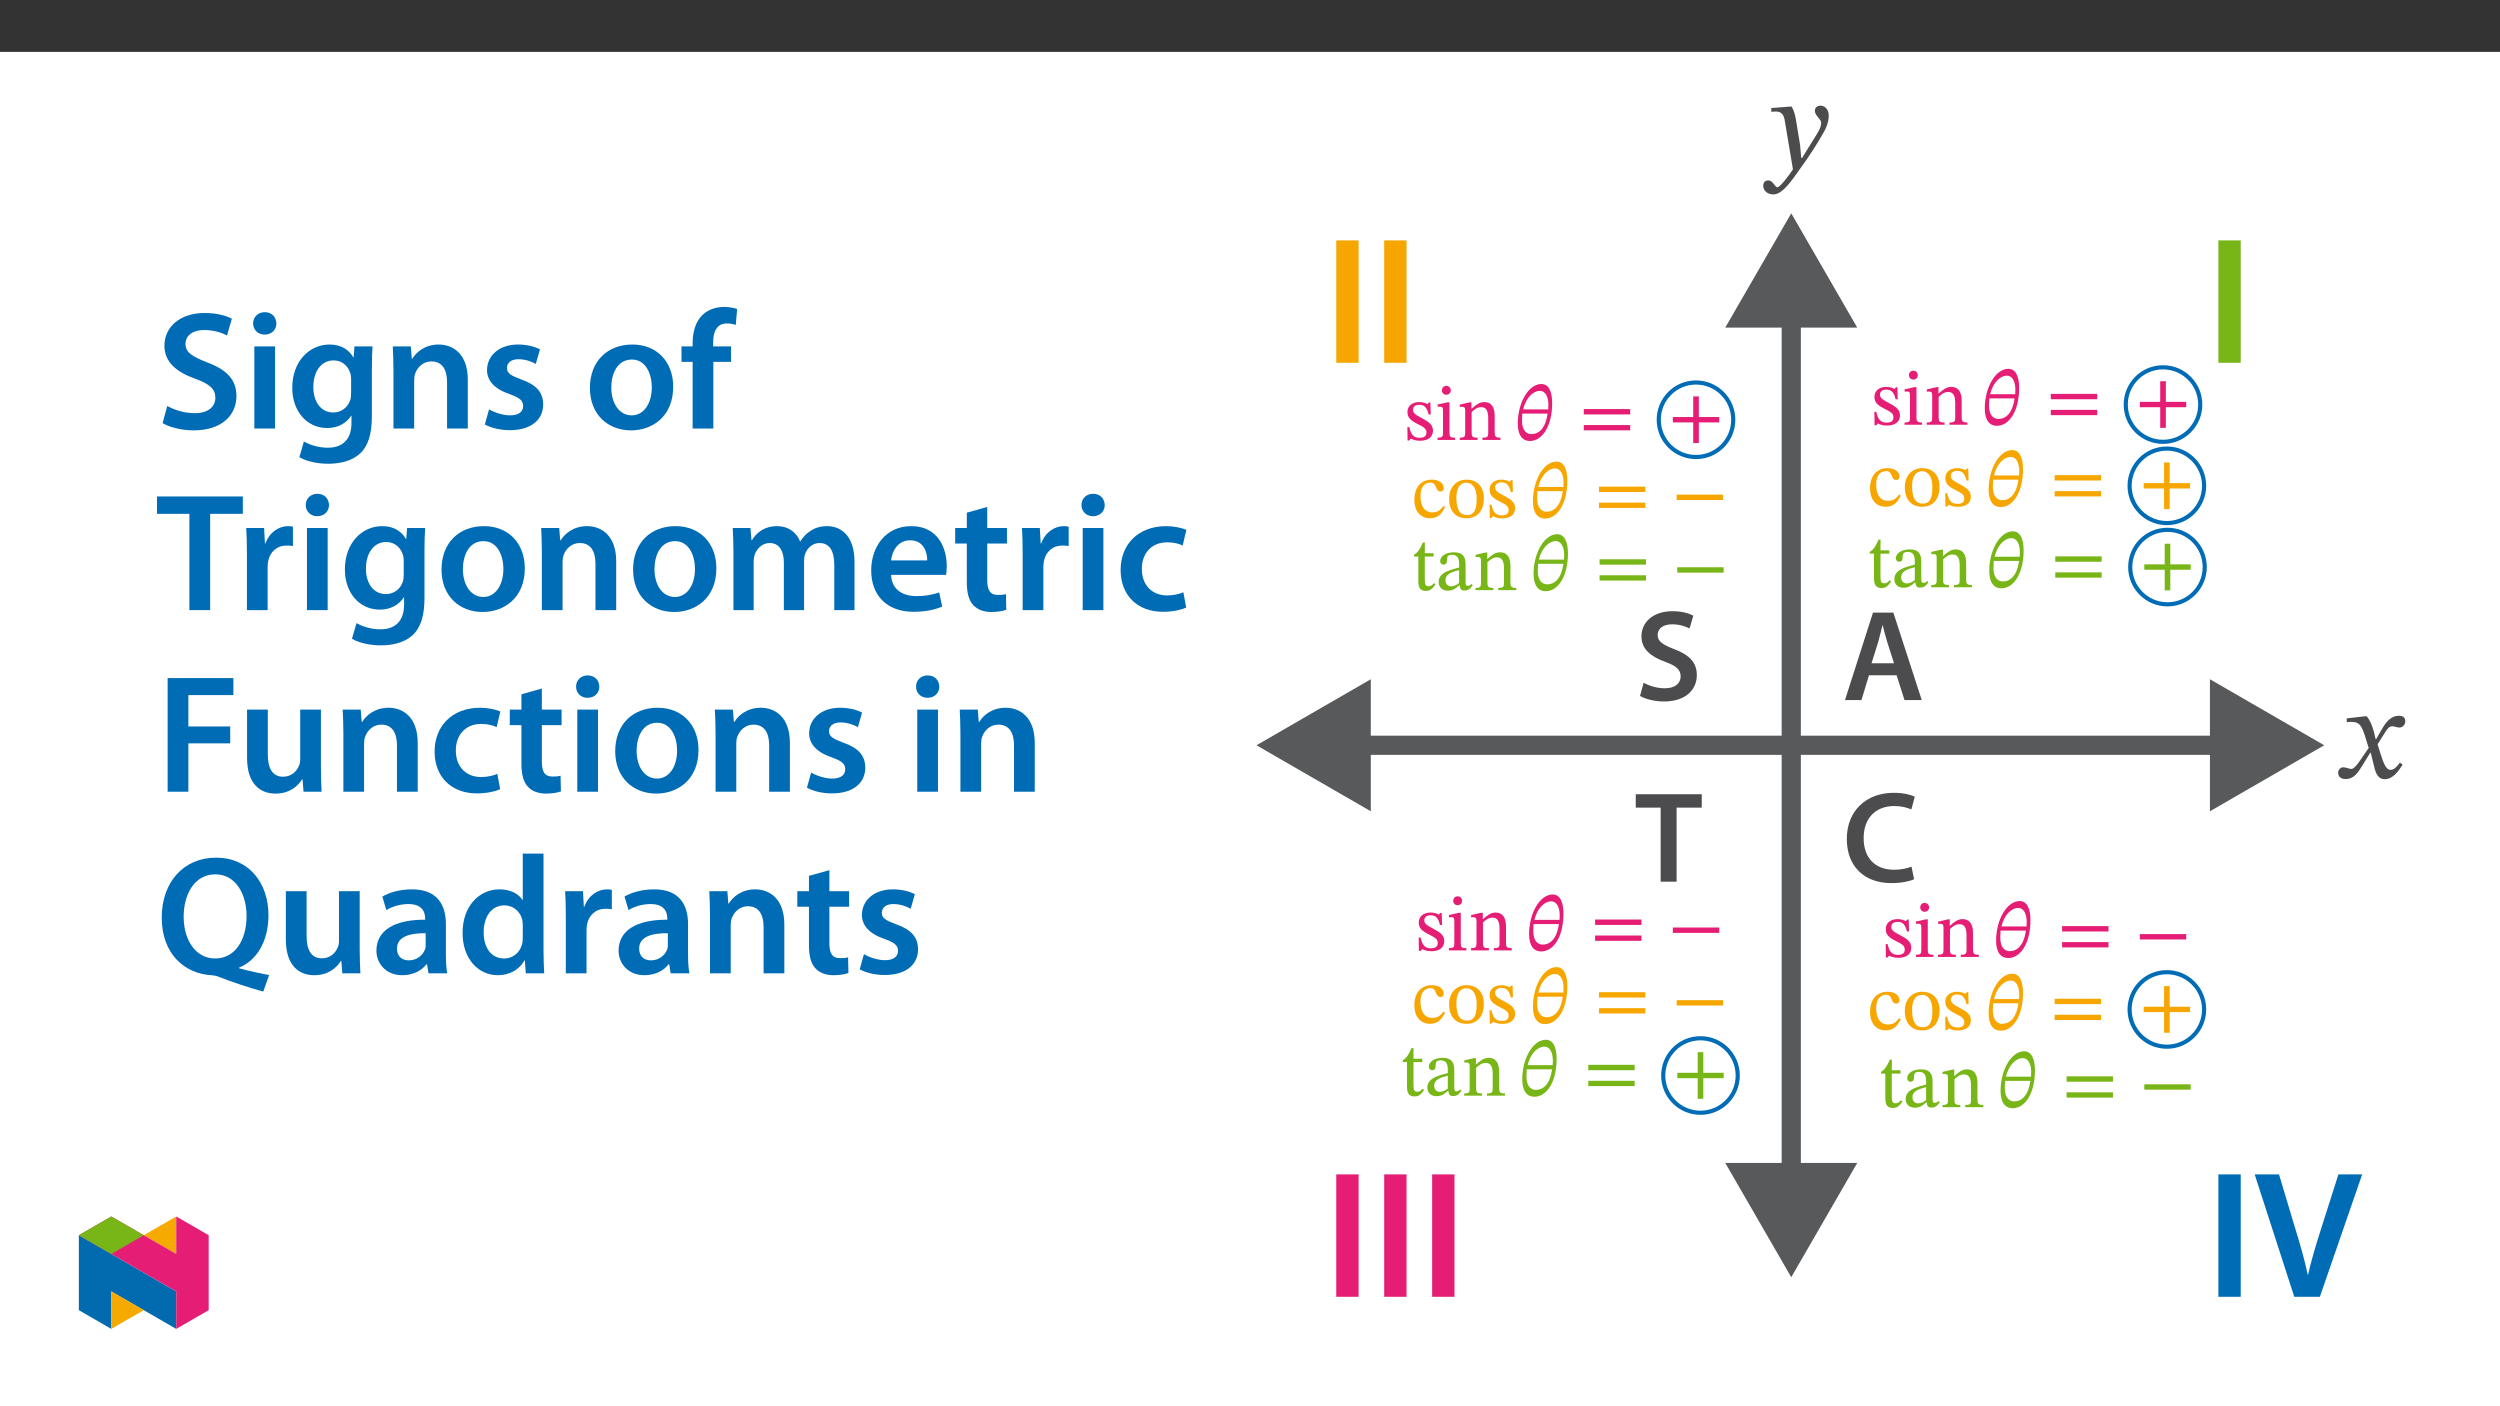
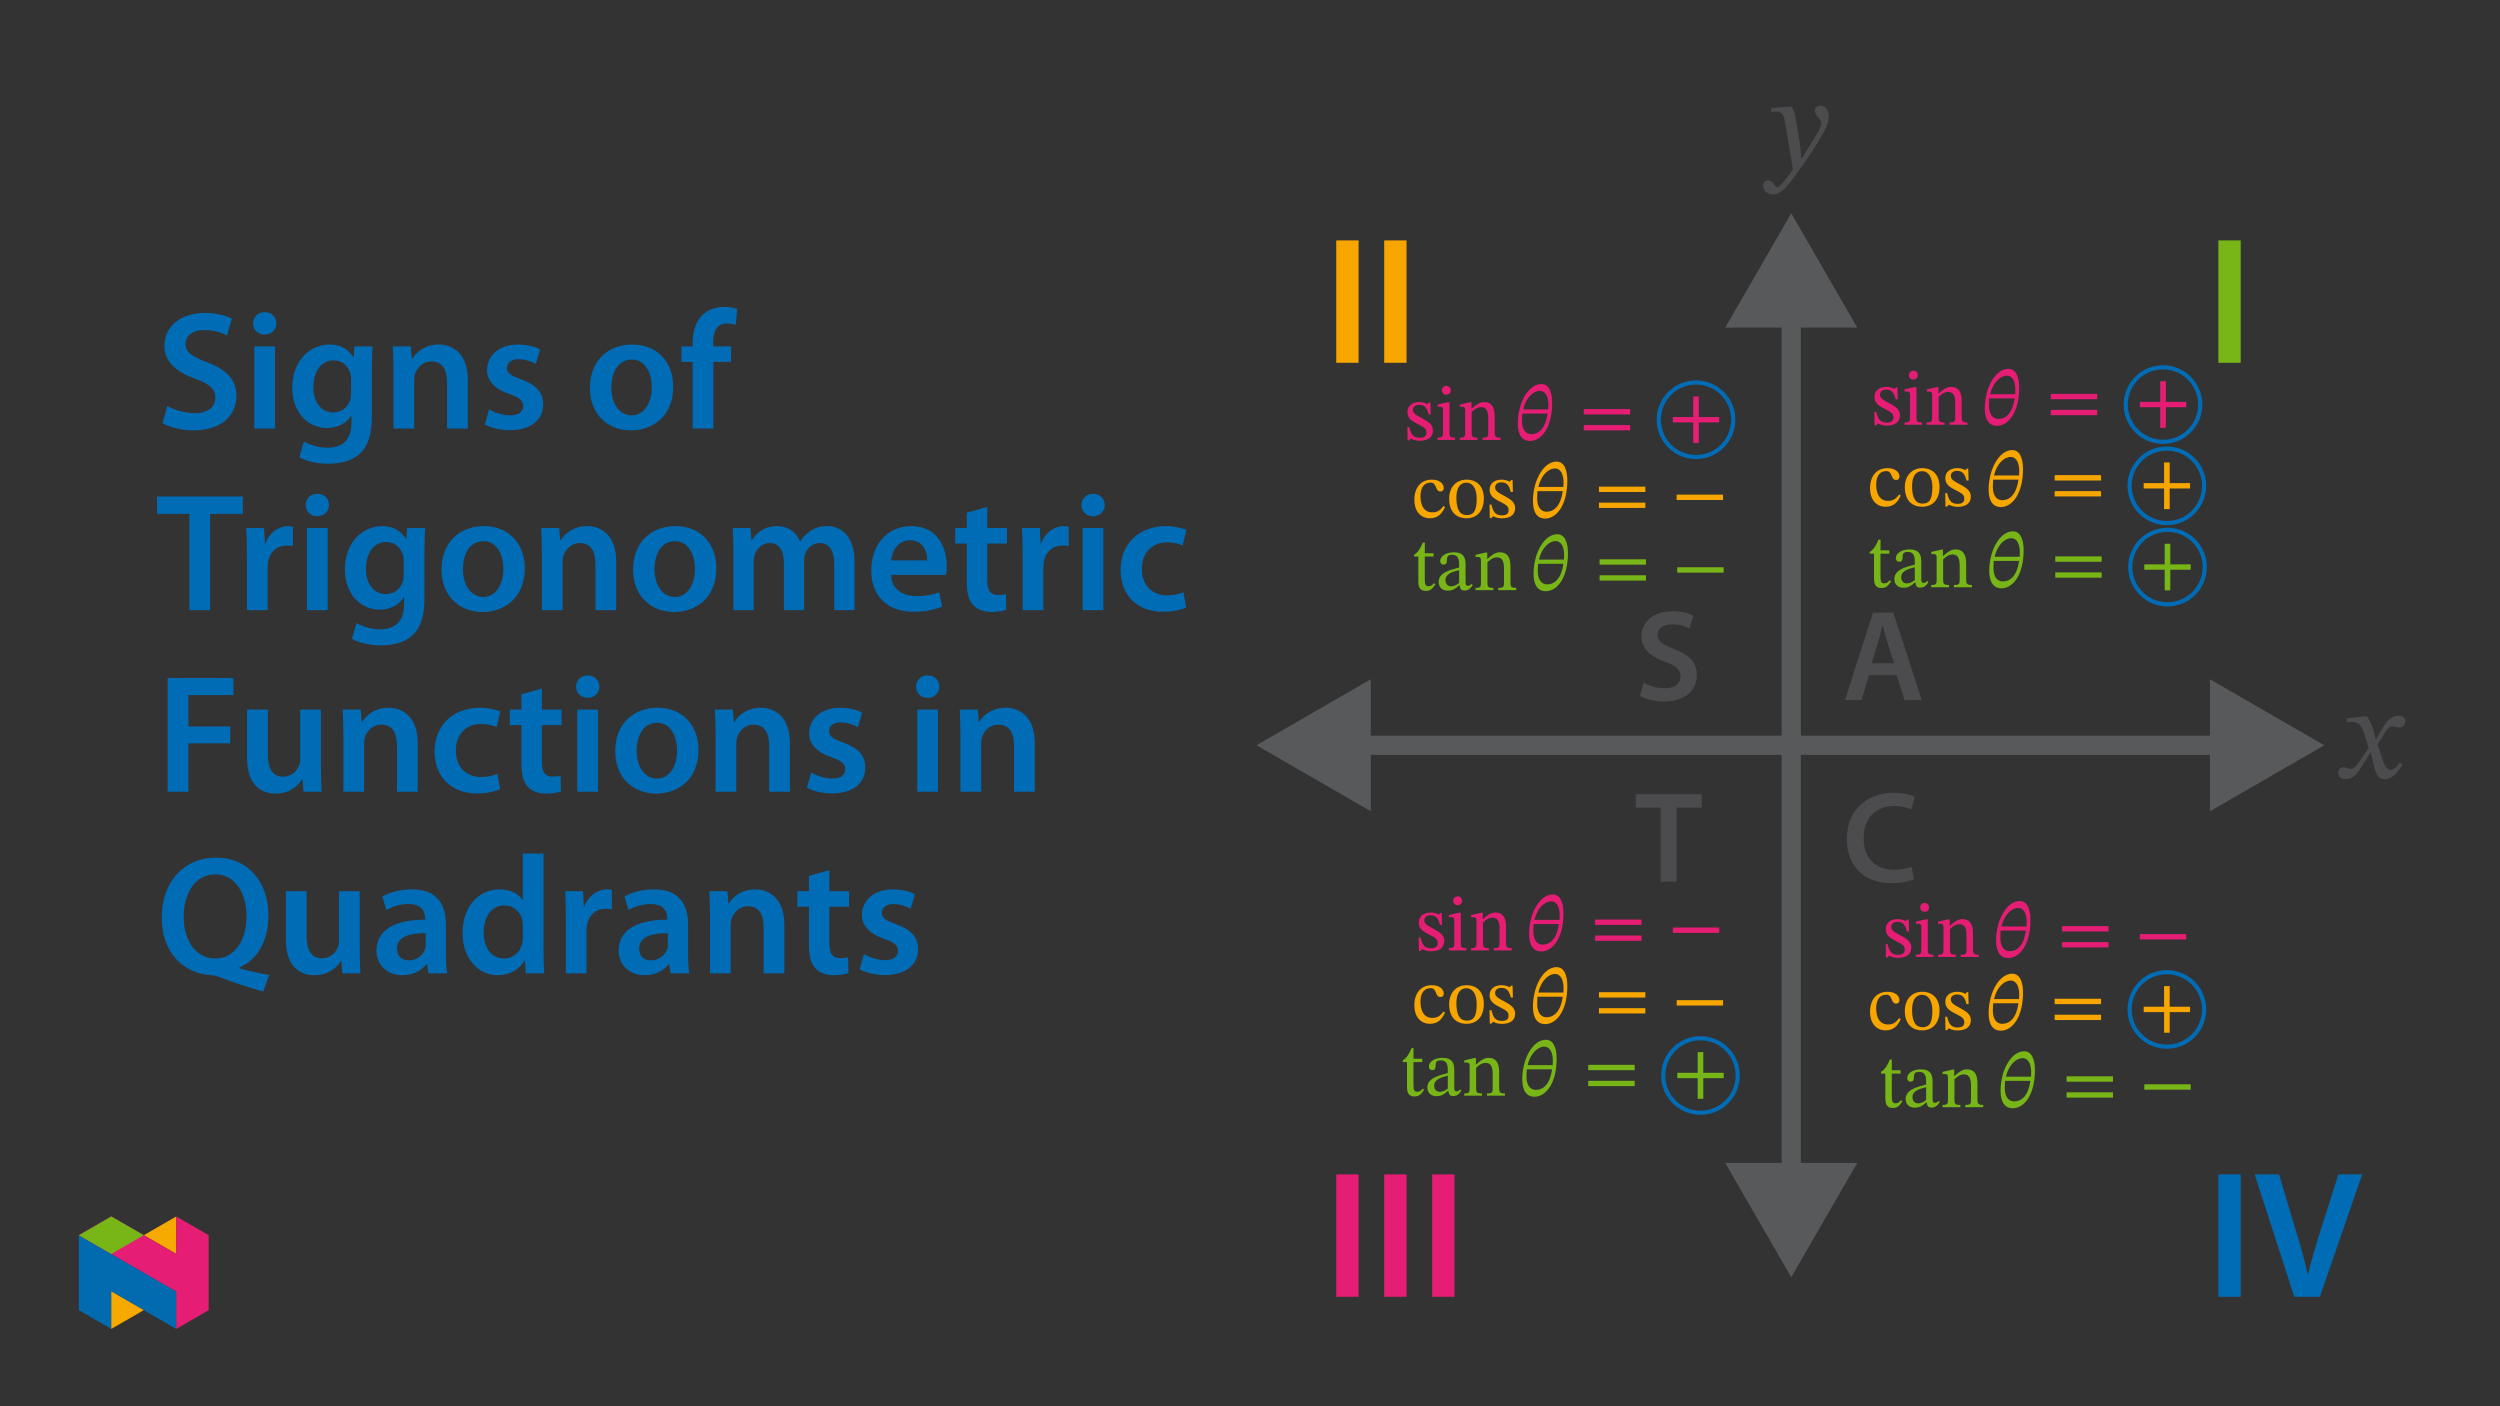
<svg xmlns="http://www.w3.org/2000/svg" xmlns:xlink="http://www.w3.org/1999/xlink" viewBox="0 0 960 540" version="1.1">
  <rect x="0" y="0" width="960" height="540" fill="#333333" stroke="none" />
  <defs>
    <g>
      <symbol overflow="visible" id="glyph0-0">
        <path style="stroke:none;" d="M 9.562 -5.078 L 9.562 -5.562 C 9.562 -8.812 14.375 -11.156 14.375 -15.547 C 14.375 -18.656 11.781 -20.031 8.844 -20.031 C 5.828 -20.031 3.766 -18.297 3.766 -15.875 C 3.766 -14.469 4.328 -13.781 5.297 -13.781 C 6.016 -13.781 6.641 -14.172 6.641 -15.094 C 6.641 -16.234 6.016 -16.266 6.016 -17.25 C 6.016 -18.172 6.812 -18.859 8.578 -18.859 C 10.484 -18.859 11.688 -17.812 11.688 -15.453 C 11.688 -10.844 8.375 -9.75 8.375 -5.859 L 8.375 -5.078 Z M 10.703 -1.438 C 10.703 -2.359 10.078 -3.234 9.031 -3.234 C 7.922 -3.234 7.266 -2.391 7.266 -1.438 C 7.266 -0.453 7.828 0.234 9 0.234 C 10.078 0.234 10.703 -0.484 10.703 -1.438 Z M 17.781 5.047 L 17.781 -23.5 L 0.297 -23.5 L 0.297 5.047 Z M 16.234 3.438 L 1.828 3.438 L 1.828 -21.938 L 16.234 -21.938 Z M 16.234 3.438 " />
      </symbol>
      <symbol overflow="visible" id="glyph0-1">
        <path style="stroke:none;" d="M 1.172 -4.906 L 1.25 0.234 L 1.859 0.234 L 2.484 -0.453 L 2.578 -0.453 C 3.344 -0.125 4.25 0.328 5.984 0.328 C 8.672 0.328 11 -0.75 11 -3.562 C 11 -5.766 9.531 -6.875 6.812 -8.312 C 4.297 -9.594 3.312 -10.344 3.312 -11.516 C 3.312 -12.859 4.359 -13.484 5.734 -13.484 C 7.562 -13.484 8.672 -12.609 9.328 -9.781 L 10.141 -9.781 L 10.016 -14.375 L 9.453 -14.375 L 8.938 -13.75 L 8.906 -13.75 C 8.156 -14.109 7.266 -14.531 5.766 -14.531 C 3.203 -14.531 1.203 -13.188 1.203 -10.734 C 1.203 -8.516 2.422 -7.469 5.141 -6.094 C 7.922 -4.719 8.484 -4.156 8.484 -2.75 C 8.484 -1.344 7.406 -0.812 5.922 -0.812 C 3.703 -0.812 2.578 -1.828 1.906 -4.938 L 1.141 -4.938 Z M 1.172 -4.906 " />
      </symbol>
      <symbol overflow="visible" id="glyph0-2">
        <path style="stroke:none;" d="M 4.328 -20.75 C 3.281 -20.75 2.625 -19.938 2.625 -19.047 C 2.625 -18.109 3.312 -17.344 4.328 -17.344 C 5.375 -17.344 6.031 -18.109 6.031 -19.047 C 6.031 -19.938 5.375 -20.75 4.328 -20.75 Z M 7.688 -0.859 C 5.672 -0.859 5.531 -1.281 5.531 -3.016 L 5.531 -14.438 L 4.75 -14.438 L 0.984 -13.594 L 0.984 -12.703 C 0.984 -12.703 1.312 -12.766 1.734 -12.766 C 2.594 -12.766 3.047 -12.641 3.047 -11.359 L 3.047 -3.016 C 3.047 -1.312 2.953 -0.859 0.953 -0.859 L 0.953 0 L 7.688 0 Z M 7.688 -0.859 " />
      </symbol>
      <symbol overflow="visible" id="glyph0-3">
        <path style="stroke:none;" d="M 14.375 -9.172 C 14.375 -12.609 13.094 -14.531 10.375 -14.531 C 8.484 -14.531 7.172 -13.422 5.562 -12.016 L 5.438 -12.016 L 5.469 -14.438 L 4.781 -14.438 L 0.984 -13.562 L 0.984 -12.672 C 0.984 -12.672 1.281 -12.734 1.797 -12.734 C 2.594 -12.734 3.047 -12.5 3.047 -11.422 L 3.047 -3.016 C 3.047 -1.344 2.953 -0.859 0.953 -0.859 L 0.953 0 L 7.797 0 L 7.797 -0.859 C 5.656 -0.859 5.531 -1.344 5.531 -3.016 L 5.531 -10.703 C 6.422 -11.516 7.531 -12.578 9.141 -12.578 C 10.484 -12.578 11.891 -12.016 11.891 -8.422 L 11.891 -3.016 C 11.891 -1.344 11.812 -0.859 9.688 -0.859 L 9.688 0 L 16.594 0 L 16.594 -0.859 C 14.594 -0.859 14.375 -1.344 14.375 -3.016 Z M 14.375 -9.172 " />
      </symbol>
      <symbol overflow="visible" id="glyph0-4">
        <path style="stroke:none;" d="M 12.203 -4.422 C 10.844 -2.688 9.828 -1.969 7.891 -1.969 C 4.812 -1.969 3.344 -4.516 3.344 -8.156 C 3.344 -11.594 4.812 -13.391 7.234 -13.391 C 9.797 -13.391 8.812 -9.984 11.031 -9.984 C 11.859 -9.984 12.281 -10.469 12.281 -11.328 C 12.281 -13.062 10.547 -14.531 7.734 -14.531 C 3.438 -14.531 0.984 -11.453 0.984 -6.75 C 0.984 -2.594 3.234 0.297 6.969 0.297 C 10.156 0.297 11.625 -1.578 12.766 -4 Z M 12.203 -4.422 " />
      </symbol>
      <symbol overflow="visible" id="glyph0-5">
        <path style="stroke:none;" d="M 7.719 -14.531 C 3.672 -14.531 1.016 -11.562 1.016 -7.234 C 1.016 -2.391 3.531 0.297 7.719 0.297 C 11.594 0.297 14.344 -2.328 14.344 -7.359 C 14.344 -11.781 11.812 -14.531 7.719 -14.531 Z M 7.594 -13.359 C 10.25 -13.359 11.594 -10.875 11.594 -7.203 C 11.594 -2.328 10.281 -0.922 7.828 -0.922 C 5.266 -0.891 3.797 -2.875 3.797 -7.625 C 3.797 -11.453 5.328 -13.359 7.594 -13.359 Z M 7.594 -13.359 " />
      </symbol>
      <symbol overflow="visible" id="glyph0-6">
        <path style="stroke:none;" d="M 8.766 -2.688 C 8.016 -1.859 7.625 -1.5 6.672 -1.5 C 5.5 -1.5 5.234 -2.188 5.234 -4.297 L 5.234 -12.891 L 8.609 -12.891 L 8.609 -14.172 L 5.234 -14.172 L 5.266 -18.266 L 4.484 -18.266 C 3.406 -15.688 2.516 -14.438 1.109 -13.562 L 1.109 -12.891 L 2.75 -12.891 L 2.75 -3.469 C 2.75 -0.781 3.609 0.297 5.625 0.297 C 7.531 0.297 8.156 -0.594 9.328 -2.219 Z M 8.766 -2.688 " />
      </symbol>
      <symbol overflow="visible" id="glyph0-7">
        <path style="stroke:none;" d="M 9.203 -1.859 C 9.391 -0.531 9.688 0.156 11 0.156 C 12.531 0.156 13.234 -0.484 14.234 -1.906 L 13.781 -2.391 C 13.359 -1.938 12.938 -1.672 12.375 -1.672 C 11.75 -1.672 11.484 -1.891 11.484 -3.109 L 11.484 -9.891 C 11.484 -13 10.25 -14.531 7 -14.531 C 3.734 -14.531 1.734 -12.891 1.734 -11.203 C 1.734 -10.219 2.391 -9.781 2.984 -9.781 C 3.828 -9.781 4.297 -10.219 4.297 -11.156 C 4.297 -12.938 4.609 -13.562 6.312 -13.562 C 8.094 -13.562 9 -12.578 9 -9.984 L 9 -8.703 C 6.422 -7.891 1.141 -7.078 1.141 -3.141 C 1.141 -1.219 2.391 0.203 4.688 0.203 C 6.609 0.203 7.688 -0.625 9.062 -1.859 Z M 9 -2.75 C 7.984 -1.906 6.906 -1.469 5.922 -1.469 C 4.641 -1.469 3.766 -2.359 3.766 -3.859 C 3.766 -6.188 6.281 -7 9 -7.688 Z M 9 -2.75 " />
      </symbol>
      <symbol overflow="visible" id="glyph1-0">
        <path style="stroke:none;" d="M 9.562 -5.078 L 9.562 -5.562 C 9.562 -8.812 14.375 -11.156 14.375 -15.547 C 14.375 -18.656 11.781 -20.031 8.844 -20.031 C 5.828 -20.031 3.766 -18.297 3.766 -15.875 C 3.766 -14.469 4.328 -13.781 5.297 -13.781 C 6.016 -13.781 6.641 -14.172 6.641 -15.094 C 6.641 -16.234 6.016 -16.266 6.016 -17.25 C 6.016 -18.172 6.812 -18.859 8.578 -18.859 C 10.484 -18.859 11.688 -17.812 11.688 -15.453 C 11.688 -10.844 8.375 -9.75 8.375 -5.859 L 8.375 -5.078 Z M 10.703 -1.438 C 10.703 -2.359 10.078 -3.234 9.031 -3.234 C 7.922 -3.234 7.266 -2.391 7.266 -1.438 C 7.266 -0.453 7.828 0.234 9 0.234 C 10.078 0.234 10.703 -0.484 10.703 -1.438 Z M 17.781 5.047 L 17.781 -23.5 L 0.297 -23.5 L 0.297 5.047 Z M 16.234 3.438 L 1.828 3.438 L 1.828 -21.938 L 16.234 -21.938 Z M 16.234 3.438 " />
      </symbol>
      <symbol overflow="visible" id="glyph1-1">
        <path style="stroke:none;" d="M 14.25 -14.172 C 14.25 -18.5 12.938 -21.469 10.109 -21.469 C 5.234 -21.469 1.047 -14.406 1.047 -6.219 C 1.047 -1.578 3.016 0.422 5.672 0.422 C 10.344 0.422 14.25 -5.078 14.25 -14.172 Z M 6.281 -2.219 C 4.688 -2.219 2.656 -3.266 2.656 -7.469 C 2.656 -8.25 2.719 -9.359 2.781 -10.109 L 12.5 -10.109 C 11.719 -4.453 9.141 -2.219 6.281 -2.219 Z M 9.5 -18.828 C 11.844 -18.828 12.797 -16.266 12.797 -13.453 C 12.797 -12.906 12.766 -12.25 12.734 -11.719 L 3.109 -11.719 C 4.156 -16.172 6.969 -18.828 9.5 -18.828 Z M 9.5 -18.828 " />
      </symbol>
      <symbol overflow="visible" id="glyph1-2">
        <path style="stroke:none;" d="M 19.672 -9.781 L 19.672 -11.844 L 1.859 -11.844 L 1.859 -9.781 Z M 19.672 -3.672 L 19.672 -5.703 L 1.859 -5.703 L 1.859 -3.672 Z M 19.672 -3.672 " />
      </symbol>
      <symbol overflow="visible" id="glyph1-3">
        <path style="stroke:none;" d="M 19.672 -6.719 L 19.672 -8.781 L 11.844 -8.781 L 11.844 -16.703 L 9.688 -16.703 L 9.688 -8.781 L 1.859 -8.781 L 1.859 -6.719 L 9.688 -6.719 L 9.688 1.203 L 11.844 1.203 L 11.844 -6.719 Z M 19.672 -6.719 " />
      </symbol>
      <symbol overflow="visible" id="glyph1-4">
        <path style="stroke:none;" d="M 19.672 -6.719 L 19.672 -8.781 L 1.859 -8.781 L 1.859 -6.719 Z M 19.672 -6.719 " />
      </symbol>
      <symbol overflow="visible" id="glyph2-0">
        <path style="stroke:none;" d="M 15.938 -8.469 L 15.938 -9.266 C 15.938 -14.688 23.953 -18.578 23.953 -25.906 C 23.953 -31.078 19.625 -33.328 14.75 -33.328 C 9.719 -33.328 6.281 -30.484 6.281 -26.453 C 6.281 -24.109 7.219 -22.969 8.812 -22.969 C 10.016 -22.969 11.062 -23.609 11.062 -25.156 C 11.062 -27.047 10.016 -27.094 10.016 -28.734 C 10.016 -30.281 11.359 -31.438 14.297 -31.438 C 17.484 -31.438 19.484 -29.688 19.484 -25.75 C 19.484 -18.078 13.953 -16.234 13.953 -9.766 L 13.953 -8.469 Z M 17.828 -2.391 C 17.828 -3.938 16.781 -5.328 15.047 -5.328 C 13.203 -5.328 12.109 -3.984 12.109 -2.391 C 12.109 -0.75 13.047 0.406 15 0.406 C 16.781 0.406 17.828 -0.797 17.828 -2.391 Z M 29.641 8.422 L 29.641 -39.109 L 0.5 -39.109 L 0.5 8.422 Z M 27.047 5.781 L 3.031 5.781 L 3.031 -36.562 L 27.047 -36.562 Z M 27.047 5.781 " />
      </symbol>
      <symbol overflow="visible" id="glyph2-1">
        <path style="stroke:none;" d="M 12.5 -16.188 C 11.906 -20.172 11.562 -21.766 10.453 -23.656 L 9.719 -23.656 L 2.641 -23.109 L 2.641 -21.672 C 2.641 -21.672 3.688 -21.766 4.391 -21.766 C 7.422 -21.766 7.672 -19.328 8.016 -17.078 L 10.953 0.453 C 9.562 2.594 5.984 7.328 5.031 7.328 C 3.938 7.328 3.391 4.688 1.5 4.688 C 0.344 4.688 -0.453 5.328 -0.453 6.828 C -0.453 8.672 1.297 10.062 3.391 10.062 C 7.172 10.062 10.656 4.438 14.391 -0.75 C 16.984 -4.328 19.828 -8.625 22.516 -13.344 C 24.109 -16.047 24.703 -18.281 24.703 -20.219 C 24.703 -22.359 23.406 -24.016 21.562 -24.016 C 20.125 -24.016 19.375 -23.109 19.375 -22.062 C 19.375 -20.172 21.812 -18.781 21.812 -17.484 C 21.812 -16.281 21.375 -15.094 20.172 -13.156 L 14.453 -3.938 L 14.141 -3.938 L 13.703 -8.922 Z M 12.5 -16.188 " />
      </symbol>
      <symbol overflow="visible" id="glyph2-2">
        <path style="stroke:none;" d="M 15.688 -14.844 L 15.547 -14.844 L 14.938 -17.391 C 14.25 -20.078 13.297 -22.266 12.109 -23.656 L 11.359 -23.656 L 4.438 -22.859 L 4.438 -21.375 C 4.438 -21.375 5.188 -21.516 5.984 -21.516 C 9.266 -21.562 10.109 -20.219 11.453 -16.047 L 12.859 -11.5 L 9.266 -6.281 C 7.328 -3.484 6.422 -3.438 6.234 -3.438 C 5.375 -3.438 4.188 -4.078 3.094 -4.078 C 1.891 -4.078 1.141 -2.984 1.141 -2 C 1.141 -0.75 1.891 0.453 4.031 0.453 C 7.031 0.453 8.672 -1.891 10.266 -4.484 L 13.453 -9.656 L 13.656 -9.656 L 14.891 -4.625 C 15.594 -1.391 16.688 0.5 18.984 0.5 C 22.359 0.5 24.453 -2.891 25.906 -5.078 L 24.859 -5.875 C 23.516 -4.078 22.562 -3.094 21.266 -3.094 C 19.719 -3.094 18.734 -4.938 17.328 -9.516 L 16.281 -12.906 L 19.328 -17.734 C 20.172 -19.125 20.875 -19.828 22.016 -19.828 C 22.672 -19.828 23.812 -19.328 24.609 -19.328 C 25.953 -19.328 26.906 -20.469 26.906 -21.672 C 26.906 -23.062 26.297 -23.859 24.406 -23.859 C 21.469 -23.859 19.484 -21.422 18.125 -19.031 Z M 15.688 -14.844 " />
      </symbol>
      <symbol overflow="visible" id="glyph3-0">
        <path style="stroke:none;" d="M 0 0 L 24.906 0 L 24.906 -34.875 L 0 -34.875 Z M 12.453 -19.672 L 3.984 -32.375 L 20.922 -32.375 Z M 13.953 -17.438 L 22.422 -30.141 L 22.422 -4.734 Z M 3.984 -2.484 L 12.453 -15.188 L 20.922 -2.484 Z M 2.484 -30.141 L 10.953 -17.438 L 2.484 -4.734 Z M 2.484 -30.141 " />
      </symbol>
      <symbol overflow="visible" id="glyph3-1">
        <path style="stroke:none;" d="M 2.047 -1.594 C 3.891 -0.453 7.578 0.547 11.156 0.547 C 19.781 0.547 23.859 -4.141 23.859 -9.562 C 23.859 -14.391 21.078 -17.328 15.25 -19.531 C 10.766 -21.266 8.812 -22.469 8.812 -25.062 C 8.812 -27.047 10.453 -29.094 14.344 -29.094 C 17.484 -29.094 19.828 -28.141 21.078 -27.5 L 22.516 -32.422 C 20.766 -33.328 18.125 -34.125 14.5 -34.125 C 7.172 -34.125 2.594 -29.984 2.594 -24.453 C 2.594 -19.625 6.125 -16.688 11.703 -14.688 C 15.938 -13.156 17.641 -11.656 17.641 -9.109 C 17.641 -6.375 15.438 -4.531 11.562 -4.531 C 8.422 -4.531 5.375 -5.531 3.438 -6.672 Z M 2.047 -1.594 " />
      </symbol>
      <symbol overflow="visible" id="glyph3-2">
        <path style="stroke:none;" d="M 9.969 0 L 16.094 0 L 16.094 -28.438 L 25.75 -28.438 L 25.75 -33.578 L 0.406 -33.578 L 0.406 -28.438 L 9.969 -28.438 Z M 9.969 0 " />
      </symbol>
      <symbol overflow="visible" id="glyph3-3">
        <path style="stroke:none;" d="M 26.594 -5.781 C 24.953 -5.078 22.359 -4.578 19.922 -4.578 C 12.5 -4.578 8.219 -9.266 8.219 -16.688 C 8.219 -24.75 13.156 -29.047 19.969 -29.047 C 22.719 -29.047 24.953 -28.438 26.547 -27.75 L 27.844 -32.625 C 26.594 -33.281 23.766 -34.125 19.719 -34.125 C 9.469 -34.125 1.75 -27.453 1.75 -16.391 C 1.75 -6.125 8.219 0.547 18.875 0.547 C 22.969 0.547 26.156 -0.25 27.594 -0.953 Z M 26.594 -5.781 " />
      </symbol>
      <symbol overflow="visible" id="glyph3-4">
        <path style="stroke:none;" d="M 20.875 -9.516 L 23.906 0 L 30.531 0 L 19.625 -33.578 L 11.812 -33.578 L 1.047 0 L 7.375 0 L 10.266 -9.516 Z M 11.25 -14.141 L 13.844 -22.422 C 14.391 -24.406 14.938 -26.75 15.438 -28.688 L 15.547 -28.688 C 16.047 -26.75 16.594 -24.453 17.234 -22.422 L 19.875 -14.141 Z M 11.25 -14.141 " />
      </symbol>
      <symbol overflow="visible" id="glyph4-0">
        <path style="stroke:none;" d="M 0 0 L 34.859 0 L 34.859 -48.812 L 0 -48.812 Z M 17.438 -27.547 L 5.578 -45.328 L 29.281 -45.328 Z M 19.531 -24.406 L 31.375 -42.188 L 31.375 -6.625 Z M 5.578 -3.484 L 17.438 -21.266 L 29.281 -3.484 Z M 3.484 -42.188 L 15.344 -24.406 L 3.484 -6.625 Z M 3.484 -42.188 " />
      </symbol>
      <symbol overflow="visible" id="glyph4-1">
        <path style="stroke:none;" d="M 4.953 -47 L 4.953 0 L 13.531 0 L 13.531 -47 Z M 4.953 -47 " />
      </symbol>
      <symbol overflow="visible" id="glyph4-2">
        <path style="stroke:none;" d="M 25.516 0 L 41.766 -47 L 32.641 -47 L 25.797 -25.516 C 23.984 -19.797 22.25 -14.094 20.984 -8.5 L 20.844 -8.5 C 19.672 -14.219 18.062 -19.672 16.25 -25.594 L 9.828 -47 L 0.484 -47 L 15.688 0 Z M 25.516 0 " />
      </symbol>
      <symbol overflow="visible" id="glyph5-0">
        <path style="stroke:none;" d="M 0 0 L 32.375 0 L 32.375 -45.328 L 0 -45.328 Z M 16.188 -25.578 L 5.188 -42.094 L 27.188 -42.094 Z M 18.125 -22.656 L 29.141 -39.172 L 29.141 -6.156 Z M 5.188 -3.234 L 16.188 -19.75 L 27.188 -3.234 Z M 3.234 -39.172 L 14.25 -22.656 L 3.234 -6.156 Z M 3.234 -39.172 " />
      </symbol>
      <symbol overflow="visible" id="glyph5-1">
        <path style="stroke:none;" d="M 2.656 -2.078 C 5.047 -0.578 9.844 0.719 14.5 0.719 C 25.703 0.719 31.016 -5.375 31.016 -12.438 C 31.016 -18.719 27.391 -22.531 19.812 -25.375 C 13.984 -27.641 11.453 -29.203 11.453 -32.562 C 11.453 -35.156 13.594 -37.812 18.641 -37.812 C 22.734 -37.812 25.766 -36.578 27.391 -35.734 L 29.266 -42.156 C 27 -43.312 23.562 -44.359 18.844 -44.359 C 9.328 -44.359 3.359 -38.984 3.359 -31.797 C 3.359 -25.516 7.969 -21.688 15.219 -19.094 C 20.719 -17.094 22.922 -15.156 22.922 -11.844 C 22.922 -8.281 20.078 -5.891 15.016 -5.891 C 10.938 -5.891 7 -7.188 4.469 -8.672 Z M 2.656 -2.078 " />
      </symbol>
      <symbol overflow="visible" id="glyph5-2">
        <path style="stroke:none;" d="M 12.234 0 L 12.234 -31.531 L 4.281 -31.531 L 4.281 0 Z M 8.281 -44.672 C 5.641 -44.672 3.812 -42.797 3.812 -40.344 C 3.812 -38.016 5.562 -36.062 8.219 -36.062 C 11 -36.062 12.75 -38.016 12.75 -40.344 C 12.688 -42.797 11 -44.672 8.281 -44.672 Z M 8.281 -44.672 " />
      </symbol>
      <symbol overflow="visible" id="glyph5-3">
        <path style="stroke:none;" d="M 32.828 -22.469 C 32.828 -26.812 32.953 -29.391 33.094 -31.531 L 26.156 -31.531 L 25.828 -27.328 L 25.703 -27.328 C 24.219 -29.922 21.438 -32.25 16.578 -32.25 C 9 -32.25 2.266 -25.969 2.266 -15.609 C 2.266 -6.672 7.828 -0.188 15.672 -0.188 C 19.875 -0.188 23.047 -2.078 24.859 -4.859 L 25 -4.859 L 25 -2.141 C 25 4.656 21.109 7.375 15.922 7.375 C 12.109 7.375 8.734 6.156 6.734 4.984 L 4.984 11 C 7.703 12.625 11.984 13.531 16 13.531 C 20.328 13.531 24.922 12.625 28.172 9.719 C 31.469 6.734 32.828 2 32.828 -4.594 Z M 24.859 -13.797 C 24.859 -12.891 24.797 -11.781 24.547 -11 C 23.641 -8.094 21.047 -6.156 18.062 -6.156 C 13.078 -6.156 10.359 -10.484 10.359 -15.859 C 10.359 -22.281 13.656 -26.156 18.125 -26.156 C 21.5 -26.156 23.766 -23.953 24.609 -21.047 C 24.797 -20.391 24.859 -19.688 24.859 -18.906 Z M 24.859 -13.797 " />
      </symbol>
      <symbol overflow="visible" id="glyph5-4">
        <path style="stroke:none;" d="M 4.281 0 L 12.234 0 L 12.234 -18.578 C 12.234 -19.484 12.375 -20.469 12.625 -21.109 C 13.469 -23.5 15.672 -25.766 18.844 -25.766 C 23.188 -25.766 24.859 -22.344 24.859 -17.812 L 24.859 0 L 32.828 0 L 32.828 -18.719 C 32.828 -28.688 27.125 -32.25 21.625 -32.25 C 16.375 -32.25 12.953 -29.266 11.531 -26.812 L 11.328 -26.812 L 10.938 -31.531 L 4.016 -31.531 C 4.141 -28.812 4.281 -25.766 4.281 -22.141 Z M 4.281 0 " />
      </symbol>
      <symbol overflow="visible" id="glyph5-5">
        <path style="stroke:none;" d="M 2.328 -1.547 C 4.656 -0.266 8.094 0.641 11.906 0.641 C 20.266 0.641 24.734 -3.5 24.734 -9.266 C 24.672 -13.922 22.078 -16.828 16.312 -18.844 C 12.297 -20.328 10.812 -21.234 10.812 -23.25 C 10.812 -25.188 12.375 -26.609 15.219 -26.609 C 18 -26.609 20.594 -25.578 21.891 -24.797 L 23.5 -30.375 C 21.625 -31.406 18.578 -32.25 15.094 -32.25 C 7.766 -32.25 3.172 -27.969 3.172 -22.406 C 3.172 -18.641 5.703 -15.281 11.844 -13.203 C 15.734 -11.781 17.031 -10.75 17.031 -8.609 C 17.031 -6.547 15.469 -5.047 11.984 -5.047 C 9.125 -5.047 5.703 -6.281 3.953 -7.375 Z M 2.328 -1.547 " />
      </symbol>
      <symbol overflow="visible" id="glyph5-6">
        <path style="stroke:none;" d="M 18.578 -32.25 C 9.062 -32.25 2.266 -25.906 2.266 -15.547 C 2.266 -5.375 9.188 0.719 18.062 0.719 C 26.094 0.719 34.25 -4.469 34.25 -16.062 C 34.25 -25.641 27.969 -32.25 18.578 -32.25 Z M 18.391 -26.484 C 23.828 -26.484 26.031 -20.781 26.031 -15.859 C 26.031 -9.453 22.859 -5.047 18.328 -5.047 C 13.531 -5.047 10.484 -9.641 10.484 -15.734 C 10.484 -20.984 12.75 -26.484 18.391 -26.484 Z M 18.391 -26.484 " />
      </symbol>
      <symbol overflow="visible" id="glyph5-7">
        <path style="stroke:none;" d="M 13.141 0 L 13.141 -25.578 L 19.938 -25.578 L 19.938 -31.531 L 13.078 -31.531 L 13.078 -33.156 C 13.078 -37.031 14.375 -40.344 18.328 -40.344 C 19.812 -40.344 20.844 -40.078 21.75 -39.75 L 22.281 -45.906 C 21.047 -46.297 19.359 -46.688 17.219 -46.688 C 14.438 -46.688 11.328 -45.844 9 -43.641 C 6.281 -41.047 5.188 -36.969 5.188 -32.891 L 5.188 -31.531 L 0.906 -31.531 L 0.906 -25.578 L 5.188 -25.578 L 5.188 0 Z M 13.141 0 " />
      </symbol>
      <symbol overflow="visible" id="glyph5-8">
        <path style="stroke:none;" d="M 12.953 0 L 20.922 0 L 20.922 -36.969 L 33.469 -36.969 L 33.469 -43.641 L 0.516 -43.641 L 0.516 -36.969 L 12.953 -36.969 Z M 12.953 0 " />
      </symbol>
      <symbol overflow="visible" id="glyph5-9">
        <path style="stroke:none;" d="M 4.281 0 L 12.234 0 L 12.234 -16.375 C 12.234 -17.219 12.297 -18.062 12.438 -18.781 C 13.141 -22.406 15.797 -24.797 19.547 -24.797 C 20.531 -24.797 21.234 -24.734 21.953 -24.609 L 21.953 -32.047 C 21.297 -32.188 20.844 -32.25 20.078 -32.25 C 16.641 -32.25 12.953 -29.984 11.391 -25.578 L 11.203 -25.578 L 10.875 -31.531 L 4.016 -31.531 C 4.203 -28.75 4.281 -25.641 4.281 -21.375 Z M 4.281 0 " />
      </symbol>
      <symbol overflow="visible" id="glyph5-10">
        <path style="stroke:none;" d="M 4.281 0 L 12.047 0 L 12.047 -18.641 C 12.047 -19.547 12.172 -20.469 12.438 -21.297 C 13.203 -23.438 15.219 -25.766 18.188 -25.766 C 21.891 -25.766 23.641 -22.656 23.641 -18.266 L 23.641 0 L 31.406 0 L 31.406 -18.906 C 31.406 -19.812 31.531 -20.844 31.797 -21.562 C 32.641 -23.828 34.641 -25.766 37.359 -25.766 C 41.188 -25.766 43 -22.656 43 -17.422 L 43 0 L 50.766 0 L 50.766 -18.578 C 50.766 -28.688 45.453 -32.25 40.281 -32.25 C 37.625 -32.25 35.609 -31.594 33.797 -30.375 C 32.375 -29.469 31.078 -28.172 29.984 -26.422 L 29.844 -26.422 C 28.484 -29.922 25.25 -32.25 21.109 -32.25 C 15.734 -32.25 12.891 -29.328 11.391 -26.875 L 11.203 -26.875 L 10.812 -31.531 L 4.016 -31.531 C 4.141 -28.812 4.281 -25.766 4.281 -22.141 Z M 4.281 0 " />
      </symbol>
      <symbol overflow="visible" id="glyph5-11">
        <path style="stroke:none;" d="M 31.016 -13.531 C 31.141 -14.25 31.281 -15.406 31.281 -16.906 C 31.281 -23.828 27.906 -32.25 17.672 -32.25 C 7.578 -32.25 2.266 -24.016 2.266 -15.281 C 2.266 -5.641 8.281 0.641 18.516 0.641 C 23.047 0.641 26.812 -0.188 29.531 -1.359 L 28.359 -6.797 C 25.906 -5.953 23.312 -5.375 19.625 -5.375 C 14.5 -5.375 10.094 -7.828 9.906 -13.531 Z M 9.906 -19.094 C 10.234 -22.344 12.297 -26.812 17.219 -26.812 C 22.531 -26.812 23.828 -22.016 23.766 -19.094 Z M 9.906 -19.094 " />
      </symbol>
      <symbol overflow="visible" id="glyph5-12">
        <path style="stroke:none;" d="M 5.562 -37.422 L 5.562 -31.531 L 1.094 -31.531 L 1.094 -25.578 L 5.562 -25.578 L 5.562 -10.75 C 5.562 -6.609 6.344 -3.688 8.094 -1.875 C 9.578 -0.266 11.984 0.719 14.953 0.719 C 17.422 0.719 19.547 0.328 20.719 -0.125 L 20.594 -6.156 C 19.688 -5.891 18.906 -5.828 17.484 -5.828 C 14.438 -5.828 13.406 -7.766 13.406 -11.656 L 13.406 -25.578 L 20.984 -25.578 L 20.984 -31.531 L 13.406 -31.531 L 13.406 -39.625 Z M 5.562 -37.422 " />
      </symbol>
      <symbol overflow="visible" id="glyph5-13">
        <path style="stroke:none;" d="M 26.359 -6.859 C 24.797 -6.219 22.797 -5.641 20.078 -5.641 C 14.641 -5.641 10.422 -9.328 10.422 -15.797 C 10.359 -21.562 13.984 -26.031 20.078 -26.031 C 22.922 -26.031 24.797 -25.453 26.094 -24.797 L 27.516 -30.828 C 25.703 -31.594 22.734 -32.25 19.812 -32.25 C 8.734 -32.25 2.266 -24.922 2.266 -15.469 C 2.266 -5.703 8.672 0.641 18.516 0.641 C 22.469 0.641 25.766 -0.188 27.453 -0.969 Z M 26.359 -6.859 " />
      </symbol>
      <symbol overflow="visible" id="glyph5-14">
        <path style="stroke:none;" d="M 4.594 0 L 12.562 0 L 12.562 -18.578 L 28.625 -18.578 L 28.625 -25.062 L 12.562 -25.062 L 12.562 -37.109 L 29.844 -37.109 L 29.844 -43.641 L 4.594 -43.641 Z M 4.594 0 " />
      </symbol>
      <symbol overflow="visible" id="glyph5-15">
        <path style="stroke:none;" d="M 32.5 -31.531 L 24.547 -31.531 L 24.547 -12.5 C 24.547 -11.594 24.406 -10.688 24.094 -10.031 C 23.312 -7.969 21.234 -5.766 18 -5.766 C 13.797 -5.766 12.109 -9.125 12.109 -14.375 L 12.109 -31.531 L 4.141 -31.531 L 4.141 -13.016 C 4.141 -2.719 9.391 0.719 15.094 0.719 C 20.781 0.719 23.891 -2.531 25.25 -4.734 L 25.453 -4.734 L 25.828 0 L 32.766 0 C 32.641 -2.594 32.5 -5.703 32.5 -9.453 Z M 32.5 -31.531 " />
      </symbol>
      <symbol overflow="visible" id="glyph5-16">
        <path style="stroke:none;" d="M 43.578 0.641 C 40.016 0 35.812 -0.906 32.047 -1.938 L 32.047 -2.203 C 38.469 -4.797 43.312 -11.844 43.312 -22.344 C 43.312 -34.703 35.812 -44.422 23.188 -44.422 C 10.688 -44.422 2.328 -34.969 2.328 -21.438 C 2.328 -7.25 11.328 0.188 21.438 0.719 C 22.406 0.781 23.375 0.969 24.281 1.359 C 29.781 3.5 35.219 5.312 41.312 7 Z M 22.859 -5.703 C 15.219 -5.703 10.75 -12.953 10.75 -21.688 C 10.75 -30.438 14.953 -38.016 22.922 -38.016 C 30.828 -38.016 34.906 -30.297 34.906 -22.016 C 34.906 -12.828 30.5 -5.703 22.859 -5.703 Z M 22.859 -5.703 " />
      </symbol>
      <symbol overflow="visible" id="glyph5-17">
        <path style="stroke:none;" d="M 28.75 -18.906 C 28.75 -25.828 25.828 -32.25 15.734 -32.25 C 10.75 -32.25 6.672 -30.891 4.344 -29.469 L 5.891 -24.281 C 8.031 -25.641 11.266 -26.609 14.375 -26.609 C 19.938 -26.609 20.781 -23.188 20.781 -21.109 L 20.781 -20.594 C 9.125 -20.656 2.078 -16.578 2.078 -8.672 C 2.078 -3.891 5.641 0.719 11.984 0.719 C 16.125 0.719 19.422 -1.031 21.297 -3.5 L 21.5 -3.5 L 22.078 0 L 29.266 0 C 28.875 -1.938 28.75 -4.734 28.75 -7.578 Z M 20.984 -11.078 C 20.984 -10.484 20.984 -9.906 20.781 -9.328 C 20 -7.062 17.734 -4.984 14.5 -4.984 C 11.984 -4.984 9.969 -6.406 9.969 -9.516 C 9.969 -14.312 15.344 -15.469 20.984 -15.406 Z M 20.984 -11.078 " />
      </symbol>
      <symbol overflow="visible" id="glyph5-18">
        <path style="stroke:none;" d="M 25.375 -45.969 L 25.375 -28.172 L 25.25 -28.172 C 23.828 -30.5 20.719 -32.25 16.375 -32.25 C 8.812 -32.25 2.203 -25.969 2.266 -15.406 C 2.266 -5.703 8.219 0.719 15.797 0.719 C 20.328 0.719 24.156 -1.484 26.031 -4.984 L 26.156 -4.984 L 26.547 0 L 33.609 0 C 33.469 -2.141 33.344 -5.641 33.344 -8.875 L 33.344 -45.969 Z M 25.375 -13.656 C 25.375 -12.828 25.312 -12.047 25.125 -11.328 C 24.344 -7.906 21.5 -5.703 18.266 -5.703 C 13.203 -5.703 10.359 -9.906 10.359 -15.734 C 10.359 -21.562 13.203 -26.094 18.328 -26.094 C 21.953 -26.094 24.469 -23.562 25.188 -20.531 C 25.312 -19.875 25.375 -19.031 25.375 -18.391 Z M 25.375 -13.656 " />
      </symbol>
    </g>
    <clipPath id="clip1">
      <path d="M 662 81.91 L 714 81.91 L 714 126 L 662 126 Z M 662 81.91 " />
    </clipPath>
    <clipPath id="clip2">
      <path d="M 662 446 L 714 446 L 714 490.457 L 662 490.457 Z M 662 446 " />
    </clipPath>
    <clipPath id="clip3">
      <path d="M 848 260 L 892.508 260 L 892.508 312 L 848 312 Z M 848 260 " />
    </clipPath>
    <clipPath id="clip4">
      <path d="M 482.484 260 L 527 260 L 527 312 L 482.484 312 Z M 482.484 260 " />
    </clipPath>
    <clipPath id="clip5">
      <path d="M 30.277 474 L 68 474 L 68 510.301 L 30.277 510.301 Z M 30.277 474 " />
    </clipPath>
    <clipPath id="clip6">
      <path d="M 42 495 L 56 495 L 56 510.301 L 42 510.301 Z M 42 495 " />
    </clipPath>
    <clipPath id="clip7">
      <path d="M 55 467.125 L 68 467.125 L 68 482 L 55 482 Z M 55 467.125 " />
    </clipPath>
    <clipPath id="clip8">
      <path d="M 30.277 467.125 L 80.133 467.125 L 80.133 510.301 L 30.277 510.301 Z M 30.277 467.125 " />
    </clipPath>
    <clipPath id="clip9">
      <path d="M 30.277 467.125 L 56 467.125 L 56 482 L 30.277 482 Z M 30.277 467.125 " />
    </clipPath>
  </defs>
  <g id="surface1">
-     <path style=" stroke:none;fill-rule:nonzero;fill:rgb(100%,100%,100%);fill-opacity:1;" d="M 0 559.926 L 960 559.926 L 960 19.926 L 0 19.926 Z M 0 559.926 " />
    <path style="fill:none;stroke-width:8.668;stroke-linecap:round;stroke-linejoin:round;stroke:rgb(34.499%,34.9%,35.699%);stroke-opacity:1;stroke-miterlimit:4;" d="M -0.002 -0.002 L -0.002 -394.809 " transform="matrix(0.85,0,0,-0.85,687.841,118.389)" />
    <g clip-path="url(#clip1)" clip-rule="nonzero">
      <path style=" stroke:none;fill-rule:nonzero;fill:rgb(34.499%,34.9%,35.699%);fill-opacity:1;" d="M 687.84 81.91 L 662.492 125.809 L 713.188 125.809 Z M 687.84 81.91 " />
    </g>
    <g clip-path="url(#clip2)" clip-rule="nonzero">
      <path style=" stroke:none;fill-rule:nonzero;fill:rgb(34.499%,34.9%,35.699%);fill-opacity:1;" d="M 662.492 446.559 L 687.84 490.457 L 713.188 446.559 Z M 662.492 446.559 " />
    </g>
    <path style="fill:none;stroke-width:8.668;stroke-linecap:round;stroke-linejoin:round;stroke:rgb(34.499%,34.9%,35.699%);stroke-opacity:1;stroke-miterlimit:4;" d="M -0.001 -0.001 L -396.545 -0.001 " transform="matrix(0.85,0,0,-0.85,856.028,286.183)" />
    <g clip-path="url(#clip3)" clip-rule="nonzero">
      <path style=" stroke:none;fill-rule:nonzero;fill:rgb(34.499%,34.9%,35.699%);fill-opacity:1;" d="M 848.613 311.531 L 892.508 286.18 L 848.613 260.832 Z M 848.613 311.531 " />
    </g>
    <g clip-path="url(#clip4)" clip-rule="nonzero">
      <path style=" stroke:none;fill-rule:nonzero;fill:rgb(34.499%,34.9%,35.699%);fill-opacity:1;" d="M 482.484 286.18 L 526.383 311.527 L 526.383 260.832 Z M 482.484 286.18 " />
    </g>
    <g style="fill:rgb(89.803%,11.374%,45.49%);fill-opacity:1;">
      <use xlink:href="#glyph0-1" x="539.261" y="168.926" />
      <use xlink:href="#glyph0-2" x="551.067" y="168.926" />
      <use xlink:href="#glyph0-3" x="559.585" y="168.926" />
    </g>
    <g style="fill:rgb(89.803%,11.374%,45.49%);fill-opacity:1;">
      <use xlink:href="#glyph1-1" x="581.781" y="168.926" />
    </g>
    <g style="fill:rgb(89.803%,11.374%,45.49%);fill-opacity:1;">
      <use xlink:href="#glyph1-2" x="606.319" y="168.926" />
    </g>
    <path style="fill:none;stroke-width:1.594;stroke-linecap:butt;stroke-linejoin:miter;stroke:rgb(0%,42.354%,71.373%);stroke-opacity:1;stroke-miterlimit:10;" d="M 14.304 0.001 C 14.304 7.9 7.902 14.306 -0 14.306 C -7.903 14.306 -14.305 7.9 -14.305 0.001 C -14.305 -7.901 -7.903 -14.307 -0 -14.307 C 7.902 -14.307 14.304 -7.901 14.304 0.001 Z M 14.304 0.001 " transform="matrix(1,0,0,-1,651.266,161.185)" />
    <g style="fill:rgb(89.803%,11.374%,45.49%);fill-opacity:1;">
      <use xlink:href="#glyph1-3" x="640.507" y="168.926" />
    </g>
    <g style="fill:rgb(96.863%,65.099%,0%);fill-opacity:1;">
      <use xlink:href="#glyph0-4" x="542.124" y="198.714" />
      <use xlink:href="#glyph0-5" x="555.454" y="198.714" />
      <use xlink:href="#glyph0-1" x="570.816" y="198.714" />
    </g>
    <g style="fill:rgb(96.863%,65.099%,0%);fill-opacity:1;">
      <use xlink:href="#glyph1-1" x="587.604" y="198.714" />
    </g>
    <g style="fill:rgb(96.863%,65.099%,0%);fill-opacity:1;">
      <use xlink:href="#glyph1-2" x="612.142" y="198.714" />
    </g>
    <g style="fill:rgb(96.863%,65.099%,0%);fill-opacity:1;">
      <use xlink:href="#glyph1-4" x="641.97" y="198.714" />
    </g>
    <g style="fill:rgb(47.06%,70.979%,9.021%);fill-opacity:1;">
      <use xlink:href="#glyph0-6" x="541.885" y="226.609" />
      <use xlink:href="#glyph0-7" x="551.3" y="226.609" />
      <use xlink:href="#glyph0-3" x="565.646" y="226.609" />
    </g>
    <g style="fill:rgb(47.06%,70.979%,9.021%);fill-opacity:1;">
      <use xlink:href="#glyph1-1" x="587.843" y="226.609" />
    </g>
    <g style="fill:rgb(47.06%,70.979%,9.021%);fill-opacity:1;">
      <use xlink:href="#glyph1-2" x="612.381" y="226.609" />
    </g>
    <g style="fill:rgb(47.06%,70.979%,9.021%);fill-opacity:1;">
      <use xlink:href="#glyph1-4" x="642.209" y="226.609" />
    </g>
    <g style="fill:rgb(29.805%,29.805%,30.588%);fill-opacity:1;">
      <use xlink:href="#glyph2-1" x="677.535" y="64.593" />
    </g>
    <g style="fill:rgb(29.805%,29.805%,30.588%);fill-opacity:1;">
      <use xlink:href="#glyph2-2" x="896.713" y="298.715" />
    </g>
    <g style="fill:rgb(29.805%,29.805%,30.588%);fill-opacity:1;">
      <use xlink:href="#glyph3-1" x="627.721" y="268.827" />
    </g>
    <g style="fill:rgb(29.805%,29.805%,30.588%);fill-opacity:1;">
      <use xlink:href="#glyph3-2" x="627.721" y="338.565" />
    </g>
    <g style="fill:rgb(29.805%,29.805%,30.588%);fill-opacity:1;">
      <use xlink:href="#glyph3-3" x="707.423" y="338.565" />
    </g>
    <g style="fill:rgb(29.805%,29.805%,30.588%);fill-opacity:1;">
      <use xlink:href="#glyph3-4" x="707.423" y="268.827" />
    </g>
    <g style="fill:rgb(96.863%,65.099%,0%);fill-opacity:1;">
      <use xlink:href="#glyph4-1" x="508.17" y="139.312" />
      <use xlink:href="#glyph4-1" x="526.581" y="139.312" />
    </g>
    <g style="fill:rgb(47.06%,70.979%,9.021%);fill-opacity:1;">
      <use xlink:href="#glyph4-1" x="846.9" y="139.312" />
    </g>
    <g style="fill:rgb(0%,42.354%,71.373%);fill-opacity:1;">
      <use xlink:href="#glyph4-1" x="846.9" y="497.967" />
      <use xlink:href="#glyph4-2" x="865.311" y="497.967" />
    </g>
    <g style="fill:rgb(89.803%,11.374%,45.49%);fill-opacity:1;">
      <use xlink:href="#glyph4-1" x="508.17" y="497.967" />
      <use xlink:href="#glyph4-1" x="526.581" y="497.967" />
      <use xlink:href="#glyph4-1" x="544.992" y="497.967" />
    </g>
    <g style="fill:rgb(89.803%,11.374%,45.49%);fill-opacity:1;">
      <use xlink:href="#glyph0-1" x="718.588" y="163.094" />
      <use xlink:href="#glyph0-2" x="730.394" y="163.094" />
      <use xlink:href="#glyph0-3" x="738.912" y="163.094" />
    </g>
    <g style="fill:rgb(89.803%,11.374%,45.49%);fill-opacity:1;">
      <use xlink:href="#glyph1-1" x="761.109" y="163.094" />
    </g>
    <g style="fill:rgb(89.803%,11.374%,45.49%);fill-opacity:1;">
      <use xlink:href="#glyph1-2" x="785.647" y="163.094" />
    </g>
    <path style="fill:none;stroke-width:1.594;stroke-linecap:butt;stroke-linejoin:miter;stroke:rgb(0%,42.354%,71.373%);stroke-opacity:1;stroke-miterlimit:10;" d="M 14.304 0.001 C 14.304 7.9 7.902 14.306 -0 14.306 C -7.903 14.306 -14.305 7.9 -14.305 0.001 C -14.305 -7.901 -7.903 -14.307 -0 -14.307 C 7.902 -14.307 14.304 -7.901 14.304 0.001 Z M 14.304 0.001 " transform="matrix(1,0,0,-1,830.594,155.353)" />
    <g style="fill:rgb(89.803%,11.374%,45.49%);fill-opacity:1;">
      <use xlink:href="#glyph1-3" x="819.834" y="163.094" />
    </g>
    <g style="fill:rgb(96.863%,65.099%,0%);fill-opacity:1;">
      <use xlink:href="#glyph0-4" x="717.109" y="194.296" />
      <use xlink:href="#glyph0-5" x="730.439" y="194.296" />
      <use xlink:href="#glyph0-1" x="745.801" y="194.296" />
    </g>
    <g style="fill:rgb(96.863%,65.099%,0%);fill-opacity:1;">
      <use xlink:href="#glyph1-1" x="762.588" y="194.296" />
    </g>
    <g style="fill:rgb(96.863%,65.099%,0%);fill-opacity:1;">
      <use xlink:href="#glyph1-2" x="787.126" y="194.296" />
    </g>
    <path style="fill:none;stroke-width:1.594;stroke-linecap:butt;stroke-linejoin:miter;stroke:rgb(0%,42.354%,71.373%);stroke-opacity:1;stroke-miterlimit:10;" d="M 14.306 0 C 14.306 7.903 7.9 14.305 0.001 14.305 C -7.901 14.305 -14.307 7.903 -14.307 0 C -14.307 -7.902 -7.901 -14.304 0.001 -14.304 C 7.9 -14.304 14.306 -7.902 14.306 0 Z M 14.306 0 " transform="matrix(1,0,0,-1,832.073,186.555)" />
    <g style="fill:rgb(96.863%,65.099%,0%);fill-opacity:1;">
      <use xlink:href="#glyph1-3" x="821.314" y="194.296" />
    </g>
    <g style="fill:rgb(47.06%,70.979%,9.021%);fill-opacity:1;">
      <use xlink:href="#glyph0-6" x="716.87" y="225.498" />
      <use xlink:href="#glyph0-7" x="726.285" y="225.498" />
      <use xlink:href="#glyph0-3" x="740.631" y="225.498" />
    </g>
    <g style="fill:rgb(47.06%,70.979%,9.021%);fill-opacity:1;">
      <use xlink:href="#glyph1-1" x="762.827" y="225.498" />
    </g>
    <g style="fill:rgb(47.06%,70.979%,9.021%);fill-opacity:1;">
      <use xlink:href="#glyph1-2" x="787.365" y="225.498" />
    </g>
    <path style="fill:none;stroke-width:1.594;stroke-linecap:butt;stroke-linejoin:miter;stroke:rgb(0%,42.354%,71.373%);stroke-opacity:1;stroke-miterlimit:10;" d="M 14.305 -0.001 C 14.305 7.902 7.903 14.308 0.001 14.308 C -7.902 14.308 -14.304 7.902 -14.304 -0.001 C -14.304 -7.899 -7.902 -14.306 0.001 -14.306 C 7.903 -14.306 14.305 -7.899 14.305 -0.001 Z M 14.305 -0.001 " transform="matrix(1,0,0,-1,832.312,217.757)" />
    <g style="fill:rgb(47.06%,70.979%,9.021%);fill-opacity:1;">
      <use xlink:href="#glyph1-3" x="821.553" y="225.498" />
    </g>
    <g style="fill:rgb(89.803%,11.374%,45.49%);fill-opacity:1;">
      <use xlink:href="#glyph0-1" x="722.931" y="367.472" />
      <use xlink:href="#glyph0-2" x="734.737" y="367.472" />
      <use xlink:href="#glyph0-3" x="743.255" y="367.472" />
    </g>
    <g style="fill:rgb(89.803%,11.374%,45.49%);fill-opacity:1;">
      <use xlink:href="#glyph1-1" x="765.452" y="367.472" />
    </g>
    <g style="fill:rgb(89.803%,11.374%,45.49%);fill-opacity:1;">
      <use xlink:href="#glyph1-2" x="789.99" y="367.472" />
    </g>
    <g style="fill:rgb(89.803%,11.374%,45.49%);fill-opacity:1;">
      <use xlink:href="#glyph1-4" x="819.834" y="367.472" />
    </g>
    <g style="fill:rgb(96.863%,65.099%,0%);fill-opacity:1;">
      <use xlink:href="#glyph0-4" x="717.109" y="395.367" />
      <use xlink:href="#glyph0-5" x="730.439" y="395.367" />
      <use xlink:href="#glyph0-1" x="745.801" y="395.367" />
    </g>
    <g style="fill:rgb(96.863%,65.099%,0%);fill-opacity:1;">
      <use xlink:href="#glyph1-1" x="762.588" y="395.367" />
    </g>
    <g style="fill:rgb(96.863%,65.099%,0%);fill-opacity:1;">
      <use xlink:href="#glyph1-2" x="787.126" y="395.367" />
    </g>
    <path style="fill:none;stroke-width:1.594;stroke-linecap:butt;stroke-linejoin:miter;stroke:rgb(0%,42.354%,71.373%);stroke-opacity:1;stroke-miterlimit:10;" d="M 14.306 0.001 C 14.306 7.899 7.9 14.306 0.001 14.306 C -7.901 14.306 -14.307 7.899 -14.307 0.001 C -14.307 -7.901 -7.901 -14.308 0.001 -14.308 C 7.9 -14.308 14.306 -7.901 14.306 0.001 Z M 14.306 0.001 " transform="matrix(1,0,0,-1,832.073,387.626)" />
    <g style="fill:rgb(96.863%,65.099%,0%);fill-opacity:1;">
      <use xlink:href="#glyph1-3" x="821.314" y="395.367" />
    </g>
    <g style="fill:rgb(47.06%,70.979%,9.021%);fill-opacity:1;">
      <use xlink:href="#glyph0-6" x="721.213" y="425.155" />
      <use xlink:href="#glyph0-7" x="730.628" y="425.155" />
      <use xlink:href="#glyph0-3" x="744.974" y="425.155" />
    </g>
    <g style="fill:rgb(47.06%,70.979%,9.021%);fill-opacity:1;">
      <use xlink:href="#glyph1-1" x="767.17" y="425.155" />
    </g>
    <g style="fill:rgb(47.06%,70.979%,9.021%);fill-opacity:1;">
      <use xlink:href="#glyph1-2" x="791.708" y="425.155" />
    </g>
    <g style="fill:rgb(47.06%,70.979%,9.021%);fill-opacity:1;">
      <use xlink:href="#glyph1-4" x="821.553" y="425.155" />
    </g>
    <g style="fill:rgb(89.803%,11.374%,45.49%);fill-opacity:1;">
      <use xlink:href="#glyph0-1" x="543.604" y="364.947" />
      <use xlink:href="#glyph0-2" x="555.41" y="364.947" />
      <use xlink:href="#glyph0-3" x="563.928" y="364.947" />
    </g>
    <g style="fill:rgb(89.803%,11.374%,45.49%);fill-opacity:1;">
      <use xlink:href="#glyph1-1" x="586.124" y="364.947" />
    </g>
    <g style="fill:rgb(89.803%,11.374%,45.49%);fill-opacity:1;">
      <use xlink:href="#glyph1-2" x="610.662" y="364.947" />
    </g>
    <g style="fill:rgb(89.803%,11.374%,45.49%);fill-opacity:1;">
      <use xlink:href="#glyph1-4" x="640.507" y="364.947" />
    </g>
    <g style="fill:rgb(96.863%,65.099%,0%);fill-opacity:1;">
      <use xlink:href="#glyph0-4" x="542.124" y="392.842" />
      <use xlink:href="#glyph0-5" x="555.454" y="392.842" />
      <use xlink:href="#glyph0-1" x="570.816" y="392.842" />
    </g>
    <g style="fill:rgb(96.863%,65.099%,0%);fill-opacity:1;">
      <use xlink:href="#glyph1-1" x="587.604" y="392.842" />
    </g>
    <g style="fill:rgb(96.863%,65.099%,0%);fill-opacity:1;">
      <use xlink:href="#glyph1-2" x="612.142" y="392.842" />
    </g>
    <g style="fill:rgb(96.863%,65.099%,0%);fill-opacity:1;">
      <use xlink:href="#glyph1-4" x="641.986" y="392.842" />
    </g>
    <g style="fill:rgb(47.06%,70.979%,9.021%);fill-opacity:1;">
      <use xlink:href="#glyph0-6" x="537.542" y="420.737" />
      <use xlink:href="#glyph0-7" x="546.957" y="420.737" />
      <use xlink:href="#glyph0-3" x="561.303" y="420.737" />
    </g>
    <g style="fill:rgb(47.06%,70.979%,9.021%);fill-opacity:1;">
      <use xlink:href="#glyph1-1" x="583.5" y="420.737" />
    </g>
    <g style="fill:rgb(47.06%,70.979%,9.021%);fill-opacity:1;">
      <use xlink:href="#glyph1-2" x="608.038" y="420.737" />
    </g>
    <path style="fill:none;stroke-width:1.594;stroke-linecap:butt;stroke-linejoin:miter;stroke:rgb(0%,42.354%,71.373%);stroke-opacity:1;stroke-miterlimit:10;" d="M 14.304 -0 C 14.304 7.902 7.902 14.305 -0.001 14.305 C -7.903 14.305 -14.305 7.902 -14.305 -0 C -14.305 -7.902 -7.903 -14.305 -0.001 -14.305 C 7.902 -14.305 14.304 -7.902 14.304 -0 Z M 14.304 -0 " transform="matrix(1,0,0,-1,652.985,412.996)" />
    <g style="fill:rgb(47.06%,70.979%,9.021%);fill-opacity:1;">
      <use xlink:href="#glyph1-3" x="642.225" y="420.737" />
    </g>
    <g style="fill:rgb(0%,42.354%,71.373%);fill-opacity:1;">
      <use xlink:href="#glyph5-1" x="59.776" y="164.547" />
      <use xlink:href="#glyph5-2" x="93.385" y="164.547" />
      <use xlink:href="#glyph5-3" x="109.963" y="164.547" />
    </g>
    <g style="fill:rgb(0%,42.354%,71.373%);fill-opacity:1;">
      <use xlink:href="#glyph5-4" x="146.81" y="164.547" />
      <use xlink:href="#glyph5-5" x="183.851" y="164.547" />
    </g>
    <g style="fill:rgb(0%,42.354%,71.373%);fill-opacity:1;">
      <use xlink:href="#glyph5-6" x="224.259" y="164.547" />
      <use xlink:href="#glyph5-7" x="260.782" y="164.547" />
    </g>
    <g style="fill:rgb(0%,42.354%,71.373%);fill-opacity:1;">
      <use xlink:href="#glyph5-8" x="59.776" y="234.286" />
    </g>
    <g style="fill:rgb(0%,42.354%,71.373%);fill-opacity:1;">
      <use xlink:href="#glyph5-9" x="90.536" y="234.286" />
      <use xlink:href="#glyph5-2" x="113.589" y="234.286" />
      <use xlink:href="#glyph5-3" x="130.167" y="234.286" />
      <use xlink:href="#glyph5-6" x="167.273" y="234.286" />
      <use xlink:href="#glyph5-4" x="203.796" y="234.286" />
      <use xlink:href="#glyph5-6" x="240.837" y="234.286" />
      <use xlink:href="#glyph5-10" x="277.36" y="234.286" />
      <use xlink:href="#glyph5-11" x="332.274" y="234.286" />
      <use xlink:href="#glyph5-12" x="365.689" y="234.286" />
      <use xlink:href="#glyph5-9" x="388.419" y="234.286" />
      <use xlink:href="#glyph5-2" x="411.472" y="234.286" />
      <use xlink:href="#glyph5-13" x="428.05" y="234.286" />
    </g>
    <g style="fill:rgb(0%,42.354%,71.373%);fill-opacity:1;">
      <use xlink:href="#glyph5-14" x="59.776" y="304.024" />
    </g>
    <g style="fill:rgb(0%,42.354%,71.373%);fill-opacity:1;">
      <use xlink:href="#glyph5-15" x="90.73" y="304.024" />
      <use xlink:href="#glyph5-4" x="127.577" y="304.024" />
      <use xlink:href="#glyph5-13" x="164.618" y="304.024" />
    </g>
    <g style="fill:rgb(0%,42.354%,71.373%);fill-opacity:1;">
      <use xlink:href="#glyph5-12" x="194.665" y="304.024" />
      <use xlink:href="#glyph5-2" x="217.395" y="304.024" />
      <use xlink:href="#glyph5-6" x="233.973" y="304.024" />
      <use xlink:href="#glyph5-4" x="270.496" y="304.024" />
      <use xlink:href="#glyph5-5" x="307.537" y="304.024" />
    </g>
    <g style="fill:rgb(0%,42.354%,71.373%);fill-opacity:1;">
      <use xlink:href="#glyph5-2" x="347.945" y="304.024" />
      <use xlink:href="#glyph5-4" x="364.523" y="304.024" />
    </g>
    <g style="fill:rgb(0%,42.354%,71.373%);fill-opacity:1;">
      <use xlink:href="#glyph5-16" x="59.776" y="373.763" />
    </g>
    <g style="fill:rgb(0%,42.354%,71.373%);fill-opacity:1;">
      <use xlink:href="#glyph5-15" x="105.624" y="373.763" />
      <use xlink:href="#glyph5-17" x="142.471" y="373.763" />
      <use xlink:href="#glyph5-18" x="175.368" y="373.763" />
      <use xlink:href="#glyph5-9" x="212.991" y="373.763" />
    </g>
    <g style="fill:rgb(0%,42.354%,71.373%);fill-opacity:1;">
      <use xlink:href="#glyph5-17" x="235.462" y="373.763" />
      <use xlink:href="#glyph5-4" x="268.359" y="373.763" />
    </g>
    <g style="fill:rgb(0%,42.354%,71.373%);fill-opacity:1;">
      <use xlink:href="#glyph5-12" x="305.076" y="373.763" />
      <use xlink:href="#glyph5-5" x="327.806" y="373.763" />
    </g>
    <g clip-path="url(#clip5)" clip-rule="nonzero">
      <path style=" stroke:none;fill-rule:nonzero;fill:rgb(0.8%,42%,68.999%);fill-opacity:1;" d="M 30.277 503.105 L 42.738 510.301 L 42.738 495.91 L 67.668 510.301 L 67.668 495.91 L 30.277 474.32 Z M 30.277 503.105 " />
    </g>
    <g clip-path="url(#clip6)" clip-rule="nonzero">
      <path style=" stroke:none;fill-rule:nonzero;fill:rgb(96.1%,66.699%,0%);fill-opacity:1;" d="M 42.738 510.301 L 55.203 503.105 L 42.738 495.91 Z M 42.738 510.301 " />
    </g>
    <g clip-path="url(#clip7)" clip-rule="nonzero">
      <path style=" stroke:none;fill-rule:nonzero;fill:rgb(96.1%,66.699%,0%);fill-opacity:1;" d="M 67.668 467.125 L 55.203 474.32 L 67.668 481.516 Z M 67.668 467.125 " />
    </g>
    <g clip-path="url(#clip8)" clip-rule="nonzero">
      <path style=" stroke:none;fill-rule:nonzero;fill:rgb(89.799%,11.4%,45.499%);fill-opacity:1;" d="M 67.668 467.125 L 67.668 481.516 L 42.738 467.125 L 30.277 474.32 L 67.668 495.91 L 67.668 510.301 L 80.133 503.105 L 80.133 474.32 Z M 67.668 467.125 " />
    </g>
    <g clip-path="url(#clip9)" clip-rule="nonzero">
      <path style=" stroke:none;fill-rule:nonzero;fill:rgb(47.099%,70.999%,9%);fill-opacity:1;" d="M 42.738 467.125 L 30.277 474.32 L 42.738 481.516 L 55.203 474.32 Z M 42.738 467.125 " />
    </g>
  </g>
</svg>